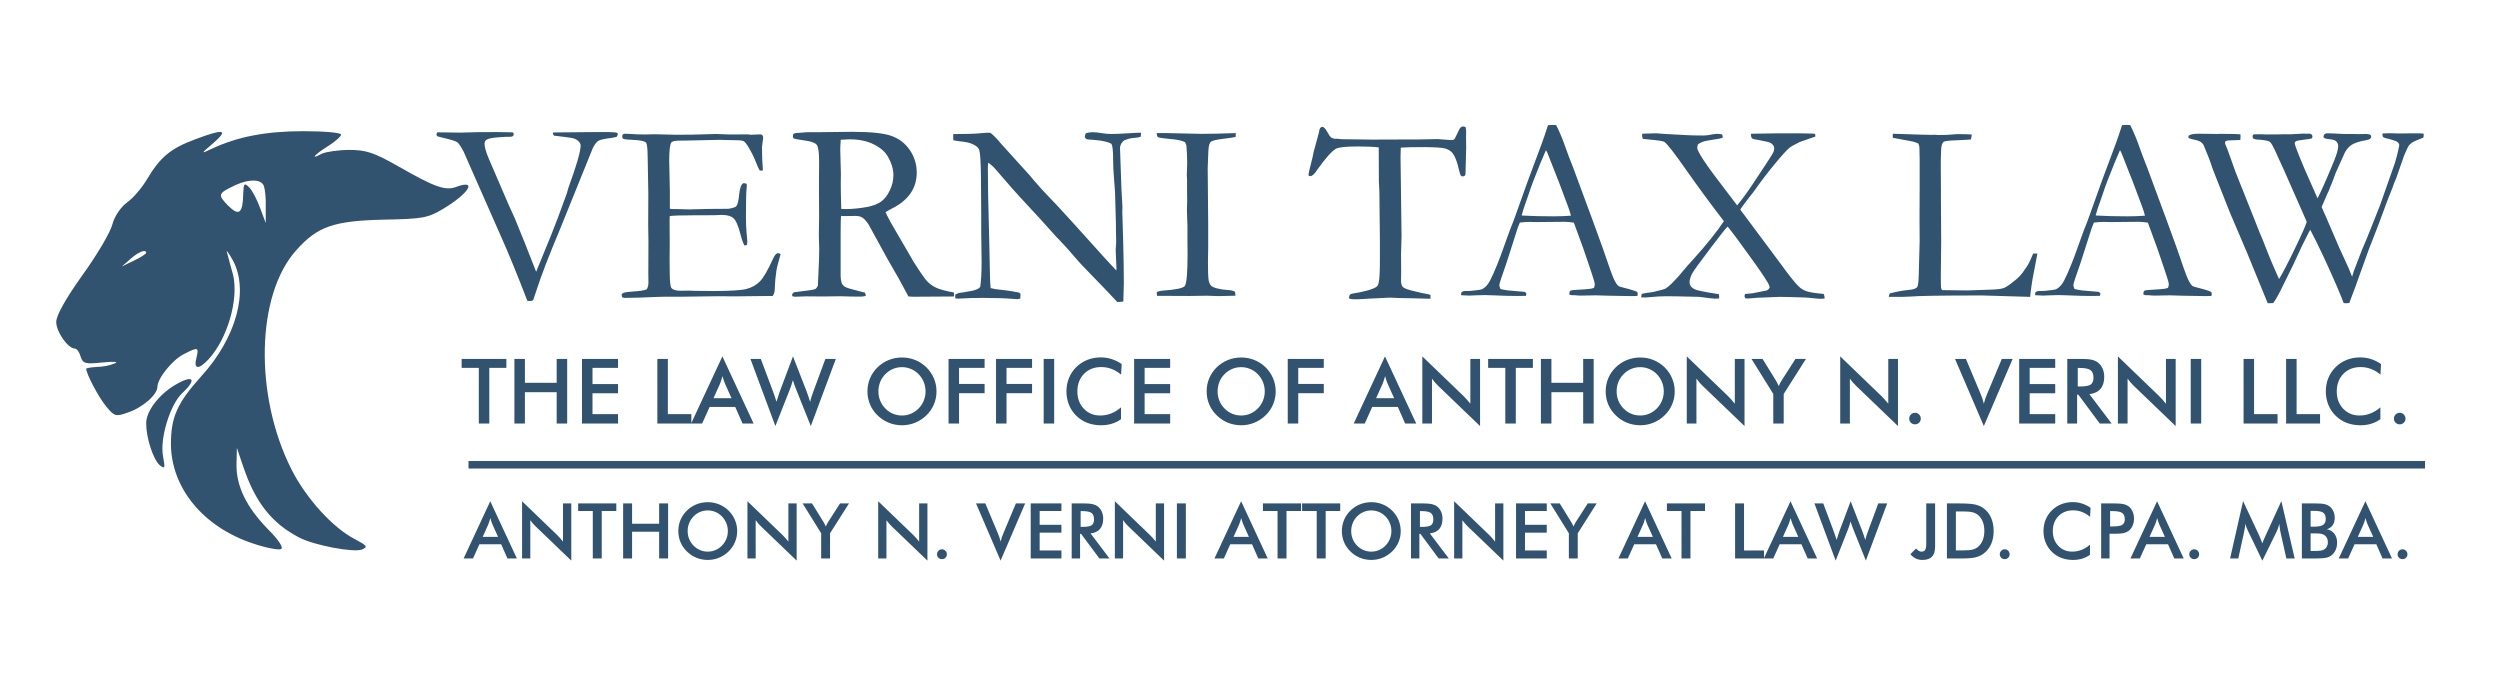
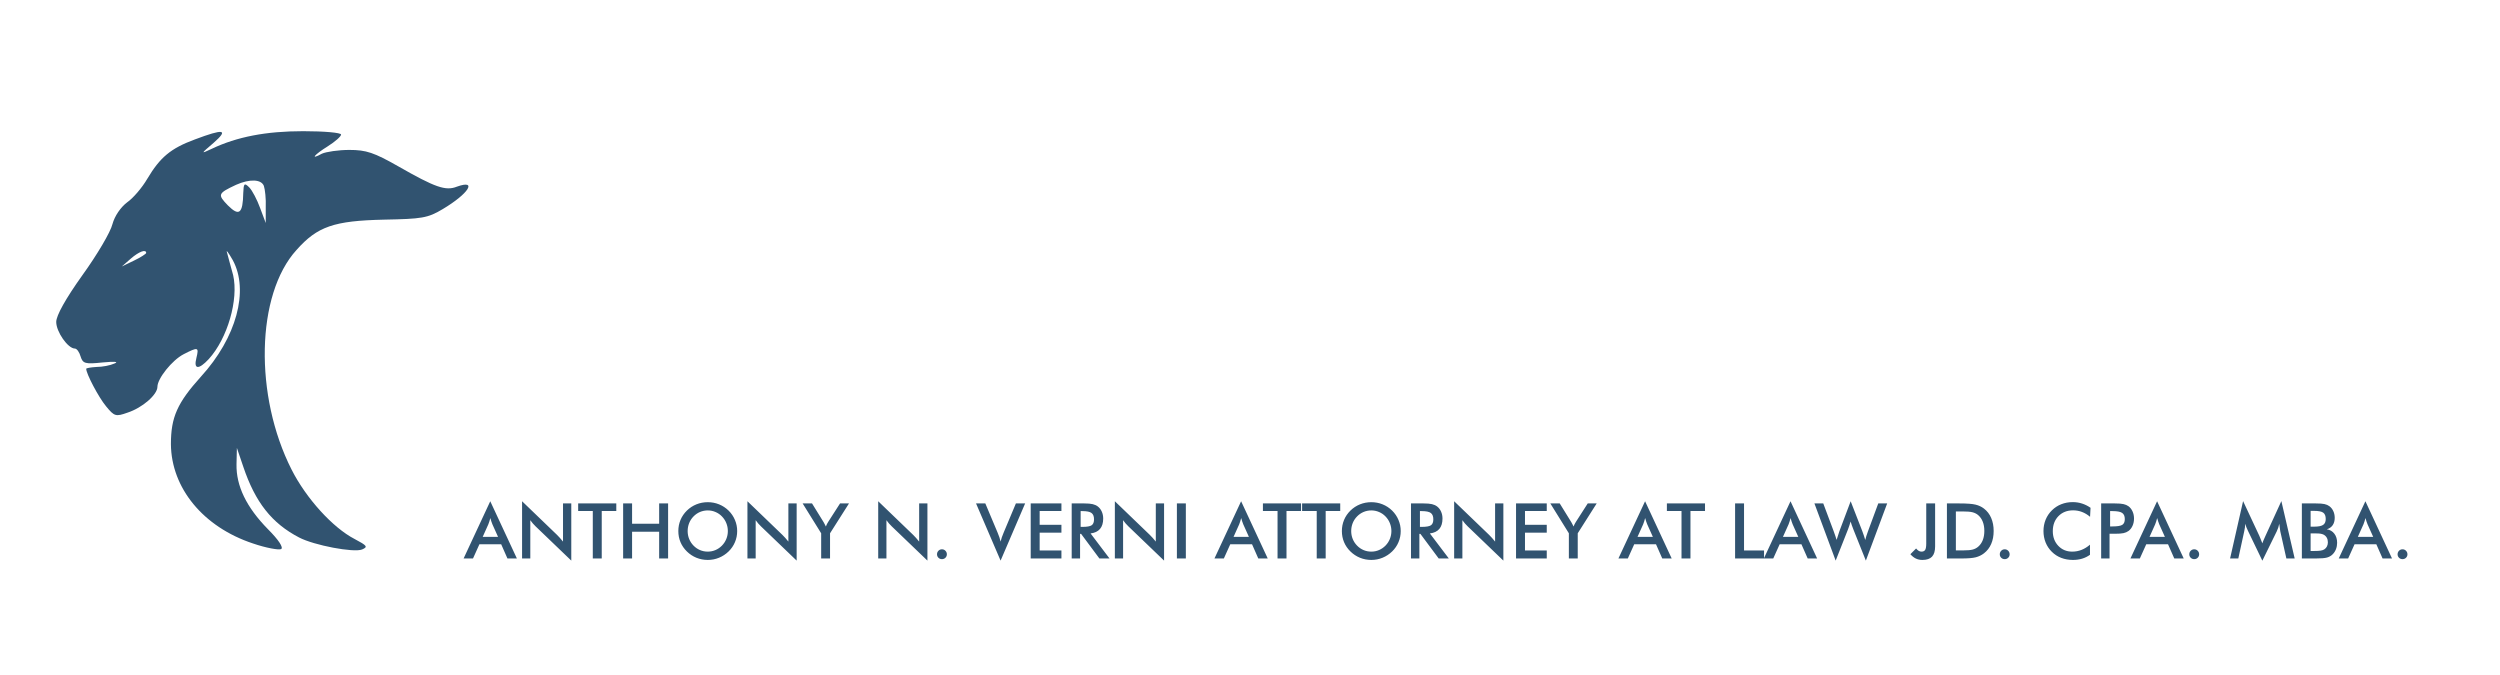
<svg xmlns="http://www.w3.org/2000/svg" width="667" height="180" viewBox="0 0 667 180" fill="none">
  <rect width="667" height="180" fill="white" />
  <rect width="667" height="180" fill="white" />
  <path d="M52 37.2C45.5 39.6 42.7 42 39.3 47.7C37.9 50.1 35.5 52.9 33.9 54C32.2 55.3 30.6 57.6 30 59.8C29.5 61.9 25.9 68 22 73.4C17.5 79.7 15 84.2 15 85.9C15 88.5 18.1 93 20 93C20.5 93 21.2 94 21.5 95.1C22.1 97 22.7 97.2 27.4 96.7C30.6 96.4 31.8 96.5 30.5 97C29.4 97.5 27.3 97.9 25.8 97.9C24.2 98 23 98.2 23 98.4C23 99.7 26.3 106 28.3 108.4C30.5 111.1 30.9 111.2 34 110.1C38 108.8 42 105.3 42 103.2C42 101 45.9 96.1 49 94.5C52.9 92.5 53.1 92.6 52.4 95.5C51.6 98.6 53 98.7 55.7 95.8C60.7 90.3 63.7 79.9 62.2 73.4C61.6 71.3 60.9 68.6 60.6 67.5C60.2 66.4 60.9 67.3 62.1 69.4C66.5 77.5 63.1 90.1 53.6 100.5C47.3 107.5 45.6 111.3 45.6 118.5C45.7 130.2 54.2 140.6 67.5 145C71 146.2 74.4 146.8 75 146.5C75.7 146.1 74.3 144 71.5 141.2C65.7 135.3 63 129.6 63.1 123.9L63.2 119.5L64.9 124.5C68.1 134 72.5 139.6 79.8 143.4C83.8 145.5 94.4 147.5 96.6 146.6C98.2 145.9 98 145.6 94.6 143.8C88.8 140.8 81.7 133 77.8 125.3C67.8 105.6 68.3 78.6 79.1 66.7C84.7 60.4 89.1 58.9 102.5 58.6C112.5 58.4 114.1 58.2 118.1 55.8C125 51.7 127.5 47.8 121.9 49.8C118.9 51 116.1 50 106.3 44.4C99.8 40.7 97.7 40 93.2 40C90.3 40 87 40.5 85.9 41C82.6 42.8 83.8 41.3 87.5 39C89.4 37.8 91 36.4 91 35.9C91 35.4 86.5 35 80.9 35C71 35 63.2 36.5 56.5 39.7C53.5 41.1 53.5 41.1 57 38.1C61.1 34.5 59.7 34.3 52 37.2ZM70.4 49.6C70.7 50.5 71 53 70.9 55.3V59.5L69.4 55.5C68.6 53.3 67.3 50.8 66.5 50C65.2 48.7 65 48.9 64.9 51.5C64.8 57 63.8 57.8 60.8 54.8C58 51.9 58.1 51.6 63 49.3C66.6 47.7 69.7 47.8 70.4 49.6ZM39 67.5C39 67.7 37.5 68.7 35.8 69.5L32.5 71.1L34.9 69C37.1 67.1 39 66.4 39 67.5Z" fill="#315370" />
-   <path d="M46.4 102.9C42.2 105.5 39 109.8 39 112.9C39 116.9 40.9 122.6 42.6 124.1C44 125.2 44.1 125 43.5 121.7C42.6 117 45.4 107.9 48.6 104.9C52.8 101 51.5 99.8 46.4 102.9Z" fill="#315370" />
-   <path d="M116.422 35.883L116.66 35.305C118.496 35.305 120.332 35.328 122.169 35.373H123.291C123.631 35.373 124.005 35.361 124.413 35.339C125.886 35.271 128.55 35.237 132.404 35.237C133.175 35.237 133.923 35.248 134.648 35.271C135.374 35.271 136.076 35.282 136.756 35.305C136.892 35.373 136.994 35.475 137.062 35.611L136.994 36.155C136.858 36.382 136.518 36.495 135.974 36.495H135.702C135.067 36.472 134.025 36.529 132.574 36.665C131.123 36.778 130.171 37.005 129.718 37.345C129.423 37.594 129.275 37.923 129.275 38.331C129.275 39.215 129.65 40.541 130.398 42.31L135.566 54.313L137.368 58.291C139.114 62.508 140.837 66.815 142.537 71.213C142.718 71.689 142.888 72.12 143.047 72.505L145.325 66.929C146.504 64.118 147.694 61.125 148.896 57.952L151.242 51.559C151.287 51.423 151.412 50.969 151.616 50.199C153.815 44.191 154.914 40.394 154.914 38.807C154.914 38.467 154.756 38.127 154.438 37.787C154.144 37.424 153.656 37.13 152.976 36.903C152.704 36.812 151.82 36.676 150.324 36.495L147.808 36.189C147.604 35.962 147.502 35.77 147.502 35.611L147.604 35.339L158.621 35.237H162.259C163.484 35.237 164.322 35.316 164.776 35.475L164.81 35.747C164.81 35.928 164.742 36.166 164.606 36.461C164.062 36.642 163.563 36.756 163.109 36.801C161.205 37.028 160.026 37.3 159.573 37.617C159.12 37.912 158.644 38.558 158.145 39.555L149.202 61.658C146.413 68.3 144.43 73.446 143.251 77.096L142.265 80.054C141.97 80.236 141.721 80.326 141.517 80.326C141.268 80.326 140.996 80.303 140.701 80.258C138.003 73.276 135.804 67.881 134.104 64.072L123.699 40.473C122.951 39.068 122.384 38.229 121.999 37.957C121.636 37.662 120.332 37.254 118.088 36.733C117.295 36.552 116.853 36.438 116.762 36.393C116.603 36.28 116.49 36.11 116.422 35.883ZM165.898 78.456C166.124 78.252 166.317 78.127 166.476 78.082C166.861 77.969 167.519 77.878 168.448 77.81C170.647 77.674 172.007 77.47 172.529 77.198C172.846 76.744 173.005 76.11 173.005 75.294L172.971 72.913L173.005 64.276L172.937 60.196L172.971 51.661L172.801 41.97C172.778 39.657 172.631 38.354 172.359 38.059C171.951 37.628 170.738 37.379 168.72 37.311C167.859 37.288 167.099 37.22 166.442 37.107C166.147 36.948 166 36.744 166 36.495C166 36.314 166.056 36.098 166.17 35.849C166.374 35.736 166.555 35.679 166.714 35.679C167.031 35.679 167.417 35.69 167.87 35.713C169.208 35.826 170.59 35.883 172.019 35.883L174.535 35.815L180.52 35.951C183.512 35.951 185.847 35.917 187.524 35.849C189.202 35.781 190.335 35.747 190.925 35.747C191.446 35.747 192.738 35.792 194.801 35.883L199.63 35.849L200.208 35.951L203.03 35.849L203.37 36.019C203.484 36.2 203.563 36.393 203.608 36.597C203.608 36.914 203.552 37.402 203.438 38.059C203.348 38.717 203.302 39.125 203.302 39.283C203.302 41.641 203.382 43.636 203.54 45.268C203.518 45.404 203.45 45.495 203.336 45.54C203.087 45.54 202.86 45.506 202.656 45.438C202.407 45.007 202.067 44.248 201.636 43.16C201.228 42.072 200.605 40.813 199.766 39.385C199.199 38.433 198.757 37.867 198.44 37.685C198.122 37.504 197.465 37.413 196.467 37.413C196.263 37.413 195.232 37.39 193.373 37.345C192.874 37.322 192.387 37.311 191.911 37.311L182.22 37.515H181.37C180.123 37.515 179.375 37.674 179.125 37.991C178.74 38.535 178.547 40.133 178.547 42.786C178.547 43.058 178.604 45.778 178.717 50.947V55.673C178.967 55.741 179.239 55.775 179.533 55.775H180.111C180.497 55.775 181.064 55.787 181.812 55.809C182.99 55.855 183.784 55.877 184.192 55.877C184.464 55.877 184.702 55.866 184.906 55.843C187.354 55.753 190.505 55.707 194.359 55.707C195.561 55.503 196.263 55.265 196.467 54.993C196.807 54.585 197.057 53.52 197.216 51.797C197.397 50.074 197.782 49.099 198.372 48.872C198.666 48.872 198.938 48.929 199.188 49.042C199.233 49.224 199.256 49.394 199.256 49.553C199.256 49.711 199.233 49.972 199.188 50.335C199.074 51.173 199.018 53.803 199.018 58.224C199.018 59.402 199.074 60.717 199.188 62.168C199.324 63.619 199.392 64.401 199.392 64.514C199.392 64.718 199.358 64.99 199.29 65.33C199.108 65.421 198.961 65.466 198.848 65.466H198.61C198.247 64.832 197.896 63.846 197.556 62.508C196.966 60.218 196.343 58.79 195.685 58.224C195.051 57.634 194.008 57.339 192.557 57.339C192.24 57.339 191.662 57.362 190.823 57.407C189.984 57.43 188.737 57.441 187.082 57.441H184.872C181.721 57.441 179.658 57.51 178.683 57.645L178.649 58.768L178.683 65.024L178.649 68.969L178.683 72.811C178.706 75.124 178.853 76.461 179.125 76.824C179.511 77.323 180.35 77.572 181.642 77.572L183.716 77.538C183.897 77.538 184.6 77.561 185.824 77.606C187.071 77.629 188.601 77.64 190.415 77.64C194.79 77.64 197.703 77.459 199.154 77.096C200.605 76.71 201.795 76.042 202.724 75.09C203.676 74.137 204.866 72.086 206.295 68.935C206.725 68.005 207.156 67.541 207.587 67.541C207.791 67.541 208.017 67.631 208.267 67.813C207.609 70.057 207.235 71.53 207.145 72.233C206.895 73.82 206.748 75.441 206.703 77.096C206.703 77.844 206.521 78.467 206.159 78.966H205.41L195.855 79.068L191.571 79.034L181.37 79.17H177.221C176.7 79.17 176.212 79.181 175.759 79.204C171.678 79.385 168.675 79.476 166.748 79.476C166.408 79.476 166.17 79.419 166.034 79.306C165.92 79.193 165.864 79.023 165.864 78.796L165.898 78.456ZM211.803 77.98C215.113 77.594 216.983 77.323 217.414 77.164C217.709 77.05 217.981 76.71 218.23 76.144V75.77C218.23 75.203 218.321 73.151 218.502 69.615C218.547 68.617 218.57 67.643 218.57 66.691L218.468 62.644L218.536 58.053L218.502 49.519L218.536 43.398C218.559 40.813 218.355 39.238 217.924 38.671C217.516 38.105 216.439 37.708 214.694 37.481C212.948 37.232 211.985 37.05 211.803 36.937C211.622 36.824 211.531 36.642 211.531 36.393C211.531 36.234 211.565 36.03 211.633 35.781C211.86 35.577 212.381 35.464 213.197 35.441C213.311 35.441 213.617 35.418 214.116 35.373C214.637 35.305 215.124 35.271 215.578 35.271H218.366L227.309 35.169C232.364 35.169 235.901 35.543 237.918 36.291C239.959 37.039 241.579 38.309 242.781 40.099C243.982 41.868 244.583 43.851 244.583 46.05C244.583 50.221 242.396 53.406 238.02 55.605C237.272 55.991 236.683 56.331 236.252 56.625C237.023 58.258 238.1 60.218 239.483 62.508L243.801 69.921C245.524 72.641 246.714 74.353 247.371 75.055C248.029 75.736 248.822 76.302 249.752 76.756C250.704 77.209 252.291 77.64 254.512 78.048C254.535 78.275 254.546 78.456 254.546 78.592C254.546 78.728 254.535 78.898 254.512 79.102C251.407 79.147 247.768 79.17 243.597 79.17C243.302 79.17 242.894 79.147 242.373 79.102C240.763 76.019 238.87 72.63 236.694 68.935L231.662 59.754C230.982 58.802 230.415 58.212 229.961 57.986C229.531 57.736 228.953 57.611 228.227 57.611L225.337 57.645L224.385 57.611C224.317 58.337 224.283 59.822 224.283 62.066V73.695C224.26 74.126 224.351 74.727 224.555 75.498C224.736 75.928 225.042 76.28 225.473 76.552C225.926 76.801 227.207 77.186 229.315 77.708L230.709 78.048C230.891 78.275 230.982 78.581 230.982 78.966C230.369 79.079 229.939 79.136 229.689 79.136C227.649 79.136 226.21 79.113 225.371 79.068C224.94 79.045 224.589 79.034 224.317 79.034L219.692 79.102L215.17 79.068C214.966 79.068 213.934 79.102 212.075 79.17L211.395 79.034L211.327 78.694C211.327 78.49 211.486 78.252 211.803 77.98ZM224.453 55.741C225.065 55.764 225.518 55.775 225.813 55.775C227.445 55.775 229.327 55.583 231.458 55.197C232.954 54.903 234.167 54.426 235.096 53.769C236.025 53.089 236.796 52.092 237.408 50.777C238.043 49.462 238.36 48.102 238.36 46.696C238.36 45.155 237.873 43.523 236.898 41.8C236.15 40.485 234.881 39.385 233.09 38.501C231.322 37.617 229.191 37.175 226.697 37.175C226.085 37.175 225.292 37.209 224.317 37.277C224.226 38.456 224.181 39.363 224.181 39.997L224.351 46.356L224.317 48.974C224.317 50.743 224.362 52.998 224.453 55.741ZM254.342 37.413L254.308 35.781C257.822 35.781 260.395 35.69 262.027 35.509C262.662 35.441 263.104 35.407 263.353 35.407C263.557 35.407 263.863 35.418 264.271 35.441C265.224 36.234 266.108 37.141 266.924 38.161C267.105 38.365 267.309 38.592 267.536 38.841L274.711 46.764L275.731 47.988C277.182 49.688 278.496 51.139 279.675 52.341C280.877 53.542 283.2 56.047 286.646 59.856L294.773 68.867C295.567 69.751 296.587 70.85 297.833 72.165L297.867 71.621C297.731 68.47 297.663 66.804 297.663 66.623L297.799 64.582L297.731 61.386V59.924C297.731 58.994 297.652 56.127 297.493 51.321C297.471 50.663 297.38 49.428 297.221 47.614C297.063 45.778 296.983 44.169 296.983 42.786C296.983 40.292 296.836 38.841 296.541 38.433C296.337 38.139 295.374 37.833 293.651 37.515C293.243 37.492 292.608 37.424 291.747 37.311C290.727 37.266 290.126 37.209 289.945 37.141C289.763 37.073 289.582 36.88 289.4 36.563C289.446 36.2 289.548 35.86 289.706 35.543C290.319 35.361 290.919 35.271 291.509 35.271C292.143 35.271 292.926 35.35 293.855 35.509C294.807 35.667 295.657 35.747 296.405 35.747C297.448 35.747 299.069 35.679 301.268 35.543C302.515 35.452 303.376 35.407 303.852 35.407H304.43L304.362 36.461C304 36.62 303.501 36.722 302.866 36.767C302.231 36.79 301.642 36.88 301.098 37.039C300.282 37.288 299.794 37.504 299.636 37.685C299.092 38.275 298.82 38.875 298.82 39.487L299.194 50.233L299.466 55.163L299.432 56.591L299.636 63.426C299.772 68.096 299.84 72.154 299.84 75.6C299.84 76.348 299.794 77.969 299.704 80.462L298.105 80.598C297.312 79.691 294.58 76.835 289.911 72.029C288.822 70.918 288.086 70.136 287.7 69.683L284.776 66.317C283.642 65.07 282.906 64.276 282.566 63.936C282.226 63.596 281.976 63.347 281.818 63.188C279.347 60.377 276.139 56.863 272.194 52.647C271.129 51.513 269.565 49.745 267.502 47.342C266.21 45.823 265.394 44.894 265.054 44.554C264.714 44.214 264.249 43.828 263.659 43.398L263.557 44.554C263.557 48.974 263.671 55.072 263.897 62.848L264.135 74.103C264.158 75.055 264.215 75.974 264.305 76.858L265.496 77.13C267.649 77.334 269.769 77.64 271.854 78.048C272.013 78.184 272.149 78.286 272.262 78.354L272.228 79.646C271.866 79.759 271.571 79.816 271.344 79.816C271.095 79.816 270.789 79.793 270.426 79.748C268.182 79.567 265.45 79.476 262.231 79.476C259.964 79.476 257.969 79.533 256.247 79.646L255.77 79.68C255.566 79.68 255.272 79.657 254.886 79.612L254.852 78.592L255.736 78.184L257.335 77.946C258.763 77.742 259.806 77.515 260.463 77.266C260.894 77.107 261.245 76.869 261.517 76.552C261.767 74.987 261.891 72.698 261.891 69.683C261.891 68.277 261.857 65.704 261.789 61.964V57.339L261.721 47.682C261.676 43.375 261.528 40.836 261.279 40.065C261.143 39.657 260.86 39.295 260.429 38.977C259.568 38.365 258.434 37.98 257.029 37.821C255.646 37.662 254.75 37.526 254.342 37.413ZM308.613 77.912C309.111 77.708 309.622 77.583 310.143 77.538C313.611 77.311 315.595 76.903 316.094 76.314C316.592 75.702 316.842 72.789 316.842 67.575L316.808 64.004V60.264L316.672 56.149L316.74 53.735L316.706 51.083V47.954L316.638 46.56L316.706 44.792C316.728 44.384 316.74 43.908 316.74 43.364C316.74 41.936 316.672 40.428 316.536 38.841C316.445 38.524 316.32 38.218 316.162 37.923C315.323 37.492 313.963 37.209 312.081 37.073C310.222 36.914 309.168 36.744 308.919 36.563C308.737 36.427 308.635 36.076 308.613 35.509H311.469L320.48 35.713C322.792 35.713 325.875 35.645 329.729 35.509C329.729 35.872 329.707 36.212 329.661 36.529C329.208 36.642 328.448 36.767 327.383 36.903C325.229 37.152 323.915 37.39 323.438 37.617C323.144 37.73 322.928 37.923 322.792 38.195C322.566 38.603 322.43 39.363 322.384 40.473L322.214 44.86L322.35 59.992V65.977C322.305 67.858 322.282 69.139 322.282 69.819C322.282 72.358 322.339 73.979 322.452 74.681C322.588 75.384 322.804 75.894 323.098 76.212C323.416 76.506 323.926 76.744 324.629 76.926C325.671 77.175 326.488 77.311 327.077 77.334C328.346 77.379 329.151 77.561 329.491 77.878C329.559 78.173 329.593 78.422 329.593 78.626V78.898C327.53 78.966 326.011 79 325.037 79C324.47 79 323.461 78.966 322.01 78.898L317.318 78.966L309.327 78.932H308.681L308.613 77.912ZM350.472 40.575L351.866 35.441C351.957 34.761 352.081 34.33 352.24 34.149C352.399 33.945 352.58 33.843 352.784 33.843C353.192 33.843 353.657 34.33 354.178 35.305C354.564 36.008 354.881 36.461 355.13 36.665C355.38 36.846 355.742 36.971 356.218 37.039L356.558 37.005L358.021 37.141L366.046 37.243L375.533 37.209H378.321L383.592 37.107C383.818 37.107 384.102 37.13 384.442 37.175C385.983 37.311 386.935 37.379 387.298 37.379C387.638 37.379 387.91 37.266 388.114 37.039C388.182 36.948 388.556 36.178 389.236 34.727C389.531 34.069 389.894 33.741 390.324 33.741C390.506 33.741 390.732 33.786 391.004 33.877C391.118 34.33 391.175 34.738 391.175 35.101L391.141 36.461L391.175 39.351C391.175 40.054 391.118 42.321 391.004 46.152C391.004 46.401 390.959 46.628 390.868 46.832C390.619 46.991 390.404 47.07 390.222 47.07C390.041 47.07 389.882 46.991 389.746 46.832C389.61 46.651 389.44 46.118 389.236 45.234C388.783 43.194 388.216 41.732 387.536 40.847C387.083 40.281 386.425 39.873 385.564 39.623C384.725 39.374 382.696 39.249 379.477 39.249C376.893 39.249 374.977 39.295 373.73 39.385C373.685 40.292 373.662 41.12 373.662 41.868L373.934 62.984C373.934 63.823 373.889 65.41 373.798 67.745L373.832 72.267L373.798 74.784C373.798 75.577 373.934 76.144 374.207 76.484C374.479 76.824 375.215 77.152 376.417 77.47C378.502 77.991 379.897 78.309 380.599 78.422C381.03 78.467 381.381 78.558 381.653 78.694V79.714L376.825 79.578C374.172 79.555 372.178 79.499 370.84 79.408L365.876 79.646L362.237 79.85C361.217 79.85 360.594 79.827 360.367 79.782L359.891 79.578C359.936 79.057 360.038 78.728 360.197 78.592C360.356 78.433 360.775 78.309 361.455 78.218C362.407 78.082 363.529 77.844 364.821 77.504C366.114 77.141 366.964 76.778 367.372 76.416C367.598 76.212 367.757 75.872 367.848 75.396C368.052 74.398 368.154 72.437 368.154 69.513V63.732L368.018 51.117L367.882 48.396L367.848 39.317C366.42 39.159 364.595 39.079 362.373 39.079C359.109 39.079 357.125 39.283 356.422 39.691C355.312 40.326 353.657 42.185 351.458 45.268C350.732 46.424 350.098 47.002 349.554 47.002L349.248 46.934C349.157 46.798 349.112 46.673 349.112 46.56C349.112 46.288 349.293 45.472 349.656 44.112C350.109 42.366 350.381 41.188 350.472 40.575ZM389.95 77.912C390.268 77.731 390.551 77.64 390.8 77.64H391.583C391.741 77.64 392.013 77.629 392.399 77.606C394.144 77.447 395.176 77.288 395.493 77.13C396.286 76.699 396.967 75.951 397.533 74.885C398.712 72.573 400.038 69.297 401.512 65.058C402.214 63.041 402.657 61.817 402.838 61.386C403.405 60.026 403.949 58.598 404.47 57.101L407.666 48.158C408.165 46.753 409.367 43.534 411.271 38.501C411.747 37.232 412.325 35.532 413.005 33.401L413.991 33.333L415.181 33.367C416.156 35.294 417.018 37.368 417.766 39.589C418.174 40.768 418.842 42.525 419.772 44.86L424.941 58.836L427.695 66.418C429.146 70.726 430.098 73.378 430.551 74.376C431.005 75.35 431.424 75.996 431.809 76.314C431.923 76.404 432.342 76.54 433.067 76.722C433.816 76.903 434.337 77.039 434.632 77.13C435.674 77.424 436.4 77.674 436.808 77.878C436.899 78.127 436.944 78.32 436.944 78.456C436.944 78.569 436.91 78.739 436.842 78.966C436.116 78.989 435.606 79 435.312 79C434.156 79 432.115 78.966 429.191 78.898L425.791 78.796L421.676 78.864C421.404 78.864 421.121 78.853 420.826 78.83C420.554 78.785 420.316 78.762 420.112 78.762H419.364C419.114 78.739 418.888 78.671 418.684 78.558C418.684 78.241 418.74 77.934 418.854 77.64C419.126 77.504 419.375 77.424 419.602 77.402L423.172 77.164C424.102 77.118 424.804 76.994 425.281 76.79C425.417 76.382 425.485 76.076 425.485 75.872C425.485 75.464 425.19 74.409 424.6 72.709C424.192 71.576 423.83 70.499 423.512 69.479C423.218 68.459 422.016 65.104 419.908 59.414C418.978 59.255 418.162 59.176 417.46 59.176L410.183 59.244L408.041 59.21C407.27 59.21 406.42 59.266 405.49 59.38C405.195 60.06 405.003 60.547 404.912 60.842L401.92 70.193C400.65 73.752 400.016 75.713 400.016 76.076C400.016 76.28 400.118 76.62 400.322 77.096C400.798 77.232 401.432 77.356 402.226 77.47L406.85 77.878C407.1 78.082 407.224 78.263 407.224 78.422C407.224 78.535 407.19 78.705 407.122 78.932C406.102 78.955 405.32 78.966 404.776 78.966C402.963 78.966 400.854 78.909 398.451 78.796C397.341 78.751 396.547 78.728 396.071 78.728C395.595 78.728 394.768 78.751 393.589 78.796C392.818 78.841 392.263 78.864 391.923 78.864C391.379 78.864 390.676 78.83 389.814 78.762V78.558C389.814 78.399 389.86 78.184 389.95 77.912ZM406.17 57.51C408.596 57.645 411.362 57.714 414.467 57.714C416.235 57.714 417.788 57.657 419.126 57.544C418.899 56.659 418.638 55.832 418.344 55.061C416.87 51.117 416.054 48.94 415.895 48.532L412.801 40.678L412.461 40.065C412.325 40.337 411.826 41.505 410.965 43.568C409.514 47.104 408.471 49.858 407.836 51.831C407.542 52.715 407.236 53.599 406.918 54.483C406.601 55.344 406.397 55.957 406.306 56.319C406.238 56.659 406.125 57.011 405.966 57.373L406.17 57.51ZM437.862 79.34L437.998 78.422C438.474 78.263 439.483 78.093 441.024 77.912C442.974 77.459 444.085 77.152 444.357 76.994C444.765 76.767 445.32 76.314 446.023 75.634C447.383 74.251 448.449 73.061 449.219 72.063C449.559 71.632 450.444 70.635 451.872 69.071C455.453 65.081 458.14 61.726 459.931 59.006C456.44 54.472 453.119 49.961 449.967 45.472C446.839 40.983 444.867 38.444 444.051 37.855C443.779 37.651 442.487 37.447 440.174 37.243C439.313 37.175 438.689 37.107 438.304 37.039C438.168 36.631 438.1 36.302 438.1 36.053L438.168 35.679C439.778 35.611 440.775 35.577 441.16 35.577H442.079L444.357 35.747L450.069 36.053C451.158 36.121 452.665 36.155 454.592 36.155C455.159 36.155 455.918 36.053 456.87 35.849C457.414 35.758 457.845 35.713 458.162 35.713C458.434 35.713 458.865 35.758 459.455 35.849C459.568 36.144 459.625 36.37 459.625 36.529L459.591 36.767C459.183 36.926 458.31 37.096 456.972 37.277C455.657 37.458 454.717 37.662 454.15 37.889C453.606 38.093 453.221 38.32 452.994 38.569C452.88 38.932 452.824 39.215 452.824 39.419C452.824 39.623 452.88 39.85 452.994 40.099C453.629 41.505 455.159 43.817 457.584 47.036L463.467 54.789C464.805 53.18 466.233 51.23 467.752 48.94C471.129 43.862 472.909 41.12 473.09 40.712C473.272 40.303 473.362 39.941 473.362 39.623C473.362 39.193 473.204 38.819 472.886 38.501C472.569 38.161 471.991 37.912 471.152 37.753C469.338 37.368 468.273 37.164 467.956 37.141C467.752 37.073 467.57 36.994 467.412 36.903C467.23 36.54 467.14 36.257 467.14 36.053L467.208 35.679L473.872 35.577H480.299L483.767 35.645L484.278 35.747L484.346 36.427L480.163 37.889C478.712 38.614 477.805 39.125 477.443 39.419C476.717 40.009 475.402 41.459 473.498 43.772C471.594 46.061 469.769 48.453 468.024 50.947C467.684 51.423 467.015 52.284 466.017 53.531C465.451 54.256 464.884 55.038 464.317 55.877C464.385 56.059 464.499 56.24 464.657 56.421L465.133 57.033L475.266 70.635C477.42 73.605 478.973 75.543 479.925 76.45C480.514 77.016 481.206 77.436 481.999 77.708C482.793 77.98 484.312 78.218 486.556 78.422C486.715 78.807 486.794 79.113 486.794 79.34L486.76 79.68L485.604 79.714C485.264 79.714 484.708 79.669 483.938 79.578C482.487 79.397 480.582 79.295 478.225 79.272L474.824 79.204L468.806 79.442C467.4 79.578 466.607 79.646 466.425 79.646C466.199 79.646 465.927 79.623 465.609 79.578C465.496 79.306 465.439 79.102 465.439 78.966C465.439 78.853 465.496 78.671 465.609 78.422L467.548 78.252L471.322 77.504C471.707 77.368 471.991 77.073 472.172 76.62C472.036 76.166 471.877 75.792 471.696 75.498C470.835 74.001 469.089 71.451 466.459 67.847C463.852 64.22 462.016 61.749 460.951 60.434C460.633 60.66 459.239 62.406 456.768 65.67C453.549 69.91 451.781 72.347 451.464 72.981C451.01 73.843 450.784 74.602 450.784 75.26C450.784 76.098 451.226 76.733 452.11 77.164C452.722 77.481 454.887 77.923 458.605 78.49C458.65 78.785 458.673 79.011 458.673 79.17C458.673 79.283 458.661 79.442 458.639 79.646L457.584 79.68C457.108 79.68 455.703 79.521 453.368 79.204C449.197 79.091 446.284 79.034 444.629 79.034C443.246 79.034 441.818 79.113 440.344 79.272C439.574 79.34 439.109 79.374 438.95 79.374C438.633 79.374 438.27 79.363 437.862 79.34ZM503.932 79.204C503.955 78.864 504.045 78.558 504.204 78.286C505.972 77.81 507.695 77.493 509.373 77.334C510.483 77.243 511.197 76.994 511.515 76.586C511.741 76.291 511.877 75.203 511.923 73.321L512.161 64.344L512.127 58.258L512.161 50.301V48.192C512.184 43.409 512.161 40.428 512.093 39.249C512.07 39.023 511.979 38.705 511.821 38.297C511.231 38.025 510.733 37.844 510.325 37.753C509.939 37.662 508.171 37.334 505.02 36.767C504.997 36.518 504.986 36.336 504.986 36.223C504.986 36.087 504.997 35.906 505.02 35.679C505.451 35.679 506.153 35.702 507.128 35.747L512.297 35.917L515.289 35.985L516.173 35.951C516.287 35.951 516.615 35.974 517.159 36.019C518.497 36.019 519.268 36.008 519.472 35.985L522.192 35.781C524.028 35.781 525.32 35.815 526.069 35.883C526.046 36.291 525.966 36.733 525.83 37.209C525.581 37.254 524.402 37.322 522.294 37.413C520.186 37.481 518.973 37.606 518.656 37.787C518.134 38.082 517.874 38.989 517.874 40.507C517.874 40.87 517.851 41.607 517.806 42.718V44.758L517.84 51.049V53.191L517.908 64.446L517.806 74.035L517.84 76.144C517.84 76.824 517.953 77.243 518.18 77.402C518.746 77.424 520.412 77.447 523.178 77.47H525.49L531.373 77.266C532.915 77.221 534.014 77.073 534.672 76.824C535.329 76.552 536.428 75.781 537.97 74.511C538.899 73.695 539.625 72.857 540.146 71.995C540.26 71.814 540.452 71.542 540.724 71.179C541.155 70.59 541.733 69.411 542.458 67.643H543.581C543.445 68.459 543.297 69.23 543.139 69.955C542.481 73.151 542.028 75.815 541.778 77.946C541.733 78.399 541.688 78.819 541.642 79.204L528.925 78.83C517.998 78.83 511.515 78.932 509.475 79.136C508.84 79.181 508.171 79.204 507.468 79.204H503.932ZM543.105 77.912C543.422 77.731 543.705 77.64 543.955 77.64H544.737C544.895 77.64 545.167 77.629 545.553 77.606C547.298 77.447 548.33 77.288 548.647 77.13C549.441 76.699 550.121 75.951 550.687 74.885C551.866 72.573 553.192 69.297 554.666 65.058C555.369 63.041 555.811 61.817 555.992 61.386C556.559 60.026 557.103 58.598 557.624 57.101L560.821 48.158C561.319 46.753 562.521 43.534 564.425 38.501C564.901 37.232 565.479 35.532 566.159 33.401L567.145 33.333L568.336 33.367C569.31 35.294 570.172 37.368 570.92 39.589C571.328 40.768 571.997 42.525 572.926 44.86L578.095 58.836L580.849 66.418C582.3 70.726 583.252 73.378 583.705 74.376C584.159 75.35 584.578 75.996 584.963 76.314C585.077 76.404 585.496 76.54 586.222 76.722C586.97 76.903 587.491 77.039 587.786 77.13C588.829 77.424 589.554 77.674 589.962 77.878C590.053 78.127 590.098 78.32 590.098 78.456C590.098 78.569 590.064 78.739 589.996 78.966C589.271 78.989 588.761 79 588.466 79C587.31 79 585.27 78.966 582.345 78.898L578.945 78.796L574.83 78.864C574.558 78.864 574.275 78.853 573.98 78.83C573.708 78.785 573.47 78.762 573.266 78.762H572.518C572.269 78.739 572.042 78.671 571.838 78.558C571.838 78.241 571.895 77.934 572.008 77.64C572.28 77.504 572.529 77.424 572.756 77.402L576.326 77.164C577.256 77.118 577.959 76.994 578.435 76.79C578.571 76.382 578.639 76.076 578.639 75.872C578.639 75.464 578.344 74.409 577.755 72.709C577.347 71.576 576.984 70.499 576.667 69.479C576.372 68.459 575.17 65.104 573.062 59.414C572.133 59.255 571.317 59.176 570.614 59.176L563.337 59.244L561.195 59.21C560.424 59.21 559.574 59.266 558.644 59.38C558.35 60.06 558.157 60.547 558.066 60.842L555.074 70.193C553.804 73.752 553.17 75.713 553.17 76.076C553.17 76.28 553.272 76.62 553.476 77.096C553.952 77.232 554.587 77.356 555.38 77.47L560.005 77.878C560.254 78.082 560.379 78.263 560.379 78.422C560.379 78.535 560.345 78.705 560.277 78.932C559.256 78.955 558.474 78.966 557.93 78.966C556.117 78.966 554.008 78.909 551.606 78.796C550.495 78.751 549.701 78.728 549.225 78.728C548.749 78.728 547.922 78.751 546.743 78.796C545.972 78.841 545.417 78.864 545.077 78.864C544.533 78.864 543.83 78.83 542.969 78.762V78.558C542.969 78.399 543.014 78.184 543.105 77.912ZM559.324 57.51C561.75 57.645 564.516 57.714 567.621 57.714C569.39 57.714 570.943 57.657 572.28 57.544C572.053 56.659 571.793 55.832 571.498 55.061C570.024 51.117 569.208 48.94 569.05 48.532L565.955 40.678L565.615 40.065C565.479 40.337 564.98 41.505 564.119 43.568C562.668 47.104 561.625 49.858 560.991 51.831C560.696 52.715 560.39 53.599 560.073 54.483C559.755 55.344 559.551 55.957 559.46 56.319C559.392 56.659 559.279 57.011 559.12 57.373L559.324 57.51ZM583.909 36.835L583.875 36.291C584.193 35.883 585.088 35.679 586.562 35.679L589.724 35.713L591.56 35.747L592.376 35.713C595.346 35.713 597.137 35.758 597.749 35.849C597.772 36.121 597.783 36.325 597.783 36.461C597.783 36.665 597.76 36.96 597.715 37.345L594.417 37.481C594.258 37.504 594.043 37.56 593.771 37.651C593.68 37.878 593.635 38.048 593.635 38.161C593.635 38.297 593.703 38.513 593.839 38.807C594.02 39.193 594.19 39.601 594.349 40.031L596.491 46.016L601.591 58.802C602.181 60.366 602.578 61.375 602.782 61.828C603.416 63.256 604.221 65.251 605.196 67.813C605.536 68.697 606.352 70.612 607.644 73.559C607.712 73.741 607.848 74.035 608.052 74.444C609.072 72.789 610.569 69.898 612.541 65.772C614.082 62.599 615.046 60.411 615.431 59.21L615.159 58.53L609.31 45.268C608.54 43.613 607.939 42.298 607.508 41.324C606.624 39.283 605.978 38.116 605.57 37.821C605.162 37.526 603.96 37.322 601.966 37.209L601.251 37.039C601.07 36.835 600.979 36.597 600.979 36.325C601.025 36.121 601.127 35.962 601.285 35.849C602.011 35.826 602.521 35.815 602.816 35.815L604.958 35.883L606.046 35.849H607.916L609.582 35.815H611.351L614.547 35.645C614.751 35.645 615.057 35.656 615.465 35.679L616.009 35.645C616.327 35.645 616.565 35.724 616.723 35.883C616.882 36.019 616.961 36.178 616.961 36.359C616.961 36.518 616.916 36.699 616.825 36.903C616.463 37.039 615.816 37.152 614.887 37.243C613.55 37.402 612.767 37.549 612.541 37.685C612.337 37.821 612.235 38.002 612.235 38.229C612.235 38.66 613.108 40.938 614.853 45.064L618.321 52.919C619.387 50.833 620.838 47.546 622.674 43.058C623.445 41.199 623.83 39.827 623.83 38.943C623.83 38.467 623.637 38.036 623.252 37.651C622.957 37.379 622.3 37.198 621.28 37.107L620.566 37.005L619.954 36.733L619.92 36.461C619.92 36.325 619.976 36.132 620.09 35.883C620.316 35.702 620.52 35.599 620.702 35.577C621.042 35.532 622.617 35.588 625.428 35.747H627.741L629.169 35.781L631.549 35.747C631.73 35.77 632.002 35.826 632.365 35.917C632.546 36.098 632.637 36.268 632.637 36.427C632.637 36.676 632.535 36.88 632.331 37.039C632.15 37.198 631.719 37.334 631.039 37.447C629.316 37.742 628.024 38.195 627.163 38.807C626.596 39.238 626.086 39.85 625.632 40.644L623.15 46.152C622.561 47.83 622.073 49.088 621.688 49.927C621.529 50.448 621.234 51.139 620.804 52.001L619.41 55.231C619.659 55.821 620.078 56.773 620.668 58.087L624.17 66.215C624.329 66.577 624.794 67.586 625.564 69.241C626.358 70.896 627.015 72.426 627.537 73.831L628.047 72.199L628.115 72.029L630.189 66.623C630.914 64.968 631.64 63.222 632.365 61.386L634.983 54.789L638.928 43.568C639.336 42.276 639.665 41.029 639.914 39.827L640.016 39.283C640.084 39.034 640.118 38.853 640.118 38.739C640.118 38.422 639.959 38.139 639.642 37.889C639.325 37.617 638.202 37.254 636.276 36.801C636.094 36.733 635.913 36.631 635.732 36.495C635.664 36.223 635.63 36.008 635.63 35.849L635.664 35.611C636.616 35.566 637.216 35.543 637.466 35.543L640.084 35.611L643.042 35.577H645.593L646.613 35.645L646.647 35.985C646.647 36.144 646.624 36.382 646.579 36.699C644.947 37.334 643.926 37.787 643.518 38.059C643.133 38.331 642.827 38.626 642.6 38.943C642.396 39.261 642 40.122 641.41 41.528C641.342 41.664 640.628 43.704 639.268 47.648C638.973 48.238 638.667 49.02 638.35 49.995C638.259 50.267 638.066 50.754 637.772 51.457L637.228 52.817L636.854 53.803C635.357 57.929 633.714 62.247 631.923 66.758L628.251 76.96L626.788 80.836C626.426 80.882 626.154 80.904 625.972 80.904C625.814 80.904 625.587 80.893 625.292 80.87C624.998 80.031 624.352 78.445 623.354 76.11C620.77 70.17 618.446 65.24 616.383 61.318L615.975 61.998C614.819 64.197 613.425 67.11 611.793 70.737L609.14 76.11C608.052 78.399 607.168 79.986 606.488 80.87L605.026 80.904L599.517 67.439L594.961 56.761L590.948 46.628C590.676 45.971 590.438 45.347 590.234 44.758C590.075 44.327 589.928 43.885 589.792 43.432C589.565 42.729 588.931 41.131 587.888 38.637C587.48 37.98 586.822 37.56 585.916 37.379C585.009 37.198 584.34 37.016 583.909 36.835Z" fill="#315370" />
-   <path d="M130.545 98.145V113H127.744V98.145H123.165V95.767H135.101V98.145H130.545ZM137.243 113V95.767H140.045V102.123H148.52V95.767H151.322V113H148.52V104.631H140.045V113H137.243ZM155.277 113V95.767H164.894V98.145H158.079V102.465H164.894V104.925H158.079V110.493H164.894V113H155.277ZM175.382 113V95.767H178.184V110.493H184.446V113H175.382ZM190.367 106.231H195.17L193.404 102.3C193.302 102.049 193.196 101.762 193.086 101.441C192.977 101.111 192.867 100.746 192.757 100.346C192.663 100.723 192.561 101.076 192.451 101.405C192.349 101.727 192.243 102.025 192.133 102.3L190.367 106.231ZM198.113 113L196.159 108.562H189.331L187.33 113H184.387L192.733 95.084L201.067 113H198.113ZM200.22 95.767H202.986L206.247 104.466C206.459 105.039 206.635 105.541 206.776 105.973C206.926 106.404 207.055 106.808 207.165 107.185C207.44 106.275 207.726 105.384 208.024 104.513C208.063 104.403 208.091 104.328 208.107 104.289L211.567 95.084L215.217 104.466C215.389 104.921 215.55 105.376 215.699 105.831C215.856 106.286 216.001 106.746 216.135 107.209C216.213 106.855 216.319 106.467 216.453 106.043C216.586 105.619 216.759 105.117 216.97 104.536L220.208 95.767H222.997L216.323 113.671L212.391 103.842C212.219 103.402 212.062 102.983 211.921 102.582C211.779 102.174 211.654 101.79 211.544 101.429C211.41 101.892 211.277 102.327 211.144 102.735C211.01 103.136 210.873 103.52 210.732 103.889L206.871 113.671L200.22 95.767ZM246.94 104.419C246.94 103.548 246.779 102.72 246.458 101.935C246.144 101.15 245.689 100.452 245.092 99.84C244.511 99.235 243.837 98.772 243.067 98.451C242.306 98.121 241.502 97.956 240.654 97.956C239.807 97.956 238.999 98.117 238.229 98.439C237.468 98.761 236.789 99.228 236.193 99.84C235.597 100.444 235.141 101.138 234.828 101.923C234.514 102.708 234.357 103.54 234.357 104.419C234.357 105.29 234.514 106.114 234.828 106.891C235.141 107.668 235.597 108.362 236.193 108.974C236.789 109.586 237.468 110.053 238.229 110.375C238.991 110.697 239.799 110.858 240.654 110.858C241.494 110.858 242.291 110.697 243.044 110.375C243.805 110.053 244.488 109.586 245.092 108.974C245.689 108.362 246.144 107.668 246.458 106.891C246.779 106.106 246.94 105.282 246.94 104.419ZM249.86 104.419C249.86 105.643 249.628 106.8 249.165 107.891C248.71 108.982 248.043 109.955 247.164 110.811C246.277 111.666 245.277 112.321 244.162 112.776C243.048 113.232 241.879 113.459 240.654 113.459C239.414 113.459 238.229 113.232 237.099 112.776C235.977 112.313 234.984 111.658 234.121 110.811C233.242 109.955 232.575 108.986 232.12 107.903C231.665 106.82 231.437 105.659 231.437 104.419C231.437 103.187 231.665 102.025 232.12 100.934C232.575 99.844 233.242 98.867 234.121 98.003C235 97.148 235.997 96.497 237.111 96.049C238.226 95.602 239.407 95.378 240.654 95.378C241.894 95.378 243.067 95.602 244.174 96.049C245.288 96.497 246.285 97.148 247.164 98.003C248.043 98.874 248.71 99.859 249.165 100.958C249.628 102.049 249.86 103.202 249.86 104.419ZM253.073 113V95.767H262.69V98.145H255.875V102.441H262.69V104.901H255.875V113H253.073ZM265.739 113V95.767H275.356V98.145H268.541V102.441H275.356V104.901H268.541V113H265.739ZM278.452 113V95.767H281.254V113H278.452ZM299.111 99.957C298.318 99.282 297.478 98.776 296.592 98.439C295.713 98.101 294.787 97.933 293.814 97.933C291.93 97.933 290.396 98.537 289.211 99.746C288.034 100.954 287.445 102.52 287.445 104.442C287.445 106.302 288.018 107.836 289.164 109.045C290.318 110.253 291.769 110.858 293.519 110.858C294.54 110.858 295.509 110.677 296.427 110.316C297.353 109.955 298.24 109.41 299.087 108.68V111.846C298.334 112.388 297.514 112.792 296.627 113.059C295.74 113.326 294.779 113.459 293.743 113.459C292.425 113.459 291.204 113.243 290.082 112.812C288.968 112.38 287.987 111.744 287.139 110.905C286.3 110.081 285.652 109.112 285.197 107.997C284.75 106.875 284.526 105.682 284.526 104.419C284.526 103.155 284.75 101.97 285.197 100.864C285.652 99.749 286.307 98.772 287.163 97.933C288.018 97.085 288.999 96.446 290.106 96.014C291.212 95.575 292.409 95.355 293.696 95.355C294.708 95.355 295.673 95.504 296.592 95.802C297.51 96.093 298.401 96.536 299.264 97.132L299.111 99.957ZM302.583 113V95.767H312.2V98.145H305.385V102.465H312.2V104.925H305.385V110.493H312.2V113H302.583ZM337.438 104.419C337.438 103.548 337.277 102.72 336.956 101.935C336.642 101.15 336.186 100.452 335.59 99.84C335.009 99.235 334.334 98.772 333.565 98.451C332.804 98.121 332 97.956 331.152 97.956C330.305 97.956 329.496 98.117 328.727 98.439C327.966 98.761 327.287 99.228 326.691 99.84C326.095 100.444 325.639 101.138 325.325 101.923C325.012 102.708 324.855 103.54 324.855 104.419C324.855 105.29 325.012 106.114 325.325 106.891C325.639 107.668 326.095 108.362 326.691 108.974C327.287 109.586 327.966 110.053 328.727 110.375C329.489 110.697 330.297 110.858 331.152 110.858C331.992 110.858 332.788 110.697 333.542 110.375C334.303 110.053 334.986 109.586 335.59 108.974C336.186 108.362 336.642 107.668 336.956 106.891C337.277 106.106 337.438 105.282 337.438 104.419ZM340.357 104.419C340.357 105.643 340.126 106.8 339.663 107.891C339.208 108.982 338.541 109.955 337.662 110.811C336.775 111.666 335.774 112.321 334.66 112.776C333.546 113.232 332.376 113.459 331.152 113.459C329.912 113.459 328.727 113.232 327.597 112.776C326.475 112.313 325.482 111.658 324.619 110.811C323.74 109.955 323.073 108.986 322.618 107.903C322.163 106.82 321.935 105.659 321.935 104.419C321.935 103.187 322.163 102.025 322.618 100.934C323.073 99.844 323.74 98.867 324.619 98.003C325.498 97.148 326.495 96.497 327.609 96.049C328.723 95.602 329.904 95.378 331.152 95.378C332.392 95.378 333.565 95.602 334.672 96.049C335.786 96.497 336.783 97.148 337.662 98.003C338.541 98.874 339.208 99.859 339.663 100.958C340.126 102.049 340.357 103.202 340.357 104.419ZM343.571 113V95.767H353.188V98.145H346.373V102.441H353.188V104.901H346.373V113H343.571ZM367.149 106.231H371.952L370.186 102.3C370.084 102.049 369.978 101.762 369.868 101.441C369.758 101.111 369.648 100.746 369.539 100.346C369.444 100.723 369.342 101.076 369.232 101.405C369.13 101.727 369.025 102.025 368.915 102.3L367.149 106.231ZM374.894 113L372.94 108.562H366.113L364.112 113H361.169L369.515 95.084L377.849 113H374.894ZM379.474 113V95.084L390.421 105.619C390.719 105.918 391.021 106.235 391.327 106.573C391.633 106.91 391.955 107.291 392.292 107.715V95.767H394.882V113.671L383.711 102.947C383.413 102.657 383.123 102.351 382.84 102.029C382.565 101.707 382.303 101.37 382.051 101.017V113H379.474ZM404.417 98.145V113H401.615V98.145H397.036V95.767H408.972V98.145H404.417ZM411.115 113V95.767H413.916V102.123H422.392V95.767H425.193V113H422.392V104.631H413.916V113H411.115ZM443.898 104.419C443.898 103.548 443.737 102.72 443.415 101.935C443.101 101.15 442.646 100.452 442.05 99.84C441.469 99.235 440.794 98.772 440.025 98.451C439.264 98.121 438.46 97.956 437.612 97.956C436.765 97.956 435.956 98.117 435.187 98.439C434.426 98.761 433.747 99.228 433.151 99.84C432.554 100.444 432.099 101.138 431.785 101.923C431.471 102.708 431.314 103.54 431.314 104.419C431.314 105.29 431.471 106.114 431.785 106.891C432.099 107.668 432.554 108.362 433.151 108.974C433.747 109.586 434.426 110.053 435.187 110.375C435.948 110.697 436.757 110.858 437.612 110.858C438.452 110.858 439.248 110.697 440.002 110.375C440.763 110.053 441.446 109.586 442.05 108.974C442.646 108.362 443.101 107.668 443.415 106.891C443.737 106.106 443.898 105.282 443.898 104.419ZM446.817 104.419C446.817 105.643 446.586 106.8 446.123 107.891C445.668 108.982 445.001 109.955 444.122 110.811C443.235 111.666 442.234 112.321 441.12 112.776C440.006 113.232 438.836 113.459 437.612 113.459C436.372 113.459 435.187 113.232 434.057 112.776C432.935 112.313 431.942 111.658 431.079 110.811C430.2 109.955 429.533 108.986 429.078 107.903C428.623 106.82 428.395 105.659 428.395 104.419C428.395 103.187 428.623 102.025 429.078 100.934C429.533 99.844 430.2 98.867 431.079 98.003C431.958 97.148 432.955 96.497 434.069 96.049C435.183 95.602 436.364 95.378 437.612 95.378C438.852 95.378 440.025 95.602 441.132 96.049C442.246 96.497 443.243 97.148 444.122 98.003C445.001 98.874 445.668 99.859 446.123 100.958C446.586 102.049 446.817 103.202 446.817 104.419ZM450.031 113V95.084L460.978 105.619C461.276 105.918 461.578 106.235 461.885 106.573C462.191 106.91 462.512 107.291 462.85 107.715V95.767H465.439V113.671L454.268 102.947C453.97 102.657 453.68 102.351 453.397 102.029C453.123 101.707 452.86 101.37 452.609 101.017V113H450.031ZM473.114 113V105.113L467.311 95.767H470.254L473.868 101.617C473.954 101.766 474.06 101.962 474.186 102.206C474.319 102.449 474.452 102.712 474.586 102.994C474.696 102.72 474.809 102.461 474.927 102.217C475.053 101.974 475.182 101.751 475.316 101.547L479.024 95.767H481.825L475.892 105.113V113H473.114ZM490.971 113V95.084L501.919 105.619C502.217 105.918 502.519 106.235 502.825 106.573C503.131 106.91 503.453 107.291 503.79 107.715V95.767H506.38V113.671L495.209 102.947C494.911 102.657 494.621 102.351 494.338 102.029C494.063 101.707 493.801 101.37 493.549 101.017V113H490.971ZM509.382 111.693C509.382 111.262 509.531 110.893 509.829 110.587C510.127 110.281 510.492 110.128 510.924 110.128C511.355 110.128 511.72 110.281 512.019 110.587C512.317 110.893 512.466 111.262 512.466 111.693C512.466 112.117 512.317 112.478 512.019 112.776C511.72 113.067 511.355 113.212 510.924 113.212C510.492 113.212 510.127 113.067 509.829 112.776C509.531 112.478 509.382 112.117 509.382 111.693ZM529.287 113.671L521.6 95.767H524.508L528.369 104.948C528.597 105.482 528.785 105.976 528.934 106.432C529.083 106.879 529.201 107.307 529.287 107.715C529.389 107.283 529.519 106.836 529.676 106.373C529.833 105.91 530.017 105.435 530.229 104.948L534.078 95.767H536.974L529.287 113.671ZM538.716 113V95.767H548.333V98.145H541.518V102.465H548.333V104.925H541.518V110.493H548.333V113H538.716ZM554.348 103.112H554.854C556.338 103.112 557.322 102.939 557.809 102.594C558.296 102.249 558.539 101.637 558.539 100.758C558.539 99.808 558.276 99.141 557.75 98.757C557.232 98.364 556.267 98.168 554.854 98.168H554.348V103.112ZM554.172 105.29V113H551.547V95.767H555.455C556.6 95.767 557.487 95.841 558.115 95.99C558.751 96.139 559.292 96.387 559.74 96.732C560.273 97.148 560.685 97.686 560.976 98.345C561.266 99.004 561.411 99.726 561.411 100.511C561.411 101.892 561.078 102.975 560.41 103.76C559.743 104.536 558.759 105.003 557.456 105.16L563.389 113H560.222L554.49 105.29H554.172ZM565.06 113V95.084L576.007 105.619C576.306 105.918 576.608 106.235 576.914 106.573C577.22 106.91 577.542 107.291 577.879 107.715V95.767H580.469V113.671L569.298 102.947C569 102.657 568.709 102.351 568.427 102.029C568.152 101.707 567.889 101.37 567.638 101.017V113H565.06ZM584.483 113V95.767H587.284V113H584.483ZM598.585 113V95.767H601.386V110.493H607.649V113H598.585ZM609.932 113V95.767H612.734V110.493H618.996V113H609.932ZM635.111 99.957C634.319 99.282 633.479 98.776 632.592 98.439C631.713 98.101 630.787 97.933 629.814 97.933C627.931 97.933 626.397 98.537 625.212 99.746C624.034 100.954 623.446 102.52 623.446 104.442C623.446 106.302 624.019 107.836 625.165 109.045C626.318 110.253 627.77 110.858 629.52 110.858C630.54 110.858 631.509 110.677 632.427 110.316C633.353 109.955 634.24 109.41 635.088 108.68V111.846C634.334 112.388 633.514 112.792 632.628 113.059C631.741 113.326 630.779 113.459 629.744 113.459C628.425 113.459 627.205 113.243 626.083 112.812C624.968 112.38 623.987 111.744 623.14 110.905C622.3 110.081 621.653 109.112 621.198 107.997C620.75 106.875 620.527 105.682 620.527 104.419C620.527 103.155 620.75 101.97 621.198 100.864C621.653 99.749 622.308 98.772 623.163 97.933C624.019 97.085 625 96.446 626.106 96.014C627.213 95.575 628.409 95.355 629.696 95.355C630.709 95.355 631.674 95.504 632.592 95.802C633.51 96.093 634.401 96.536 635.264 97.132L635.111 99.957ZM638.702 111.693C638.702 111.262 638.851 110.893 639.149 110.587C639.447 110.281 639.812 110.128 640.244 110.128C640.675 110.128 641.04 110.281 641.338 110.587C641.637 110.893 641.786 111.262 641.786 111.693C641.786 112.117 641.637 112.478 641.338 112.776C641.04 113.067 640.675 113.212 640.244 113.212C639.812 113.212 639.447 113.067 639.149 112.776C638.851 112.478 638.702 112.117 638.702 111.693Z" fill="#315370" />
  <path d="M128.785 143.232H132.878L131.373 139.881C131.286 139.667 131.196 139.423 131.102 139.149C131.009 138.868 130.915 138.557 130.821 138.216C130.741 138.537 130.654 138.838 130.561 139.119C130.474 139.393 130.383 139.647 130.29 139.881L128.785 143.232ZM135.386 149L133.72 145.218H127.902L126.197 149H123.689L130.801 133.732L137.904 149H135.386ZM139.288 149V133.732L148.617 142.71C148.871 142.964 149.129 143.235 149.39 143.523C149.65 143.81 149.925 144.135 150.212 144.496V134.314H152.419V149.572L142.899 140.433C142.645 140.186 142.398 139.925 142.157 139.651C141.923 139.377 141.699 139.089 141.485 138.788V149H139.288ZM160.544 136.34V149H158.157V136.34H154.255V134.314H164.427V136.34H160.544ZM166.252 149V134.314H168.64V139.731H175.862V134.314H178.25V149H175.862V141.868H168.64V149H166.252ZM194.19 141.687C194.19 140.945 194.053 140.239 193.779 139.57C193.511 138.902 193.123 138.306 192.615 137.785C192.12 137.27 191.545 136.875 190.89 136.601C190.241 136.32 189.555 136.18 188.833 136.18C188.111 136.18 187.422 136.317 186.767 136.591C186.118 136.865 185.539 137.263 185.031 137.785C184.523 138.3 184.135 138.892 183.868 139.56C183.6 140.229 183.466 140.938 183.466 141.687C183.466 142.429 183.6 143.132 183.868 143.794C184.135 144.456 184.523 145.048 185.031 145.569C185.539 146.091 186.118 146.489 186.767 146.763C187.415 147.037 188.104 147.174 188.833 147.174C189.549 147.174 190.227 147.037 190.869 146.763C191.518 146.489 192.1 146.091 192.615 145.569C193.123 145.048 193.511 144.456 193.779 143.794C194.053 143.125 194.19 142.423 194.19 141.687ZM196.678 141.687C196.678 142.73 196.48 143.717 196.086 144.646C195.698 145.576 195.13 146.405 194.38 147.134C193.625 147.863 192.772 148.422 191.822 148.809C190.873 149.197 189.876 149.391 188.833 149.391C187.776 149.391 186.767 149.197 185.804 148.809C184.847 148.415 184.001 147.856 183.266 147.134C182.517 146.405 181.948 145.579 181.56 144.656C181.172 143.734 180.979 142.744 180.979 141.687C180.979 140.637 181.172 139.647 181.56 138.718C181.948 137.788 182.517 136.956 183.266 136.22C184.015 135.491 184.864 134.936 185.814 134.555C186.763 134.174 187.77 133.983 188.833 133.983C189.89 133.983 190.89 134.174 191.833 134.555C192.782 134.936 193.631 135.491 194.38 136.22C195.13 136.962 195.698 137.802 196.086 138.738C196.48 139.667 196.678 140.651 196.678 141.687ZM199.416 149V133.732L208.745 142.71C209 142.964 209.257 143.235 209.518 143.523C209.779 143.81 210.053 144.135 210.34 144.496V134.314H212.547V149.572L203.028 140.433C202.773 140.186 202.526 139.925 202.285 139.651C202.051 139.377 201.827 139.089 201.613 138.788V149H199.416ZM219.088 149V142.279L214.142 134.314H216.65L219.73 139.3C219.803 139.427 219.894 139.594 220.001 139.801C220.114 140.008 220.228 140.233 220.342 140.473C220.435 140.239 220.532 140.019 220.633 139.811C220.74 139.604 220.85 139.413 220.964 139.239L224.124 134.314H226.511L221.455 142.279V149H219.088ZM234.306 149V133.732L243.635 142.71C243.889 142.964 244.146 143.235 244.407 143.523C244.668 143.81 244.942 144.135 245.23 144.496V134.314H247.437V149.572L237.917 140.433C237.663 140.186 237.415 139.925 237.175 139.651C236.941 139.377 236.716 139.089 236.502 138.788V149H234.306ZM249.995 147.887C249.995 147.519 250.122 147.204 250.376 146.944C250.63 146.683 250.941 146.552 251.309 146.552C251.677 146.552 251.988 146.683 252.242 146.944C252.496 147.204 252.623 147.519 252.623 147.887C252.623 148.248 252.496 148.555 252.242 148.809C251.988 149.057 251.677 149.181 251.309 149.181C250.941 149.181 250.63 149.057 250.376 148.809C250.122 148.555 249.995 148.248 249.995 147.887ZM266.958 149.572L260.407 134.314H262.885L266.175 142.139C266.369 142.593 266.53 143.015 266.657 143.402C266.784 143.784 266.884 144.148 266.958 144.496C267.045 144.128 267.155 143.747 267.289 143.352C267.423 142.958 267.58 142.553 267.76 142.139L271.041 134.314H273.508L266.958 149.572ZM274.993 149V134.314H283.189V136.34H277.381V140.022H283.189V142.118H277.381V146.863H283.189V149H274.993ZM288.315 140.574H288.746C290.01 140.574 290.849 140.426 291.264 140.132C291.679 139.838 291.886 139.316 291.886 138.567C291.886 137.758 291.662 137.19 291.214 136.862C290.772 136.528 289.95 136.36 288.746 136.36H288.315V140.574ZM288.164 142.429V149H285.927V134.314H289.258C290.234 134.314 290.99 134.378 291.525 134.505C292.067 134.632 292.528 134.842 292.909 135.137C293.364 135.491 293.715 135.949 293.962 136.511C294.21 137.073 294.334 137.688 294.334 138.357C294.334 139.534 294.049 140.457 293.481 141.125C292.913 141.787 292.073 142.185 290.963 142.319L296.019 149H293.32L288.435 142.429H288.164ZM297.443 149V133.732L306.773 142.71C307.027 142.964 307.284 143.235 307.545 143.523C307.806 143.81 308.08 144.135 308.368 144.496V134.314H310.575V149.572L301.055 140.433C300.801 140.186 300.553 139.925 300.312 139.651C300.078 139.377 299.854 139.089 299.64 138.788V149H297.443ZM313.995 149V134.314H316.383V149H313.995ZM329.113 143.232H333.205L331.701 139.881C331.614 139.667 331.523 139.423 331.43 139.149C331.336 138.868 331.243 138.557 331.149 138.216C331.069 138.537 330.982 138.838 330.888 139.119C330.801 139.393 330.711 139.647 330.617 139.881L329.113 143.232ZM335.713 149L334.048 145.218H328.23L326.524 149H324.017L331.129 133.732L338.231 149H335.713ZM343.237 136.34V149H340.849V136.34H336.947V134.314H347.119V136.34H343.237ZM353.69 136.34V149H351.302V136.34H347.4V134.314H357.572V136.34H353.69ZM371.225 141.687C371.225 140.945 371.087 140.239 370.813 139.57C370.546 138.902 370.158 138.306 369.65 137.785C369.155 137.27 368.58 136.875 367.924 136.601C367.275 136.32 366.59 136.18 365.868 136.18C365.145 136.18 364.457 136.317 363.801 136.591C363.153 136.865 362.574 137.263 362.066 137.785C361.558 138.3 361.17 138.892 360.902 139.56C360.635 140.229 360.501 140.938 360.501 141.687C360.501 142.429 360.635 143.132 360.902 143.794C361.17 144.456 361.558 145.048 362.066 145.569C362.574 146.091 363.153 146.489 363.801 146.763C364.45 147.037 365.139 147.174 365.868 147.174C366.583 147.174 367.262 147.037 367.904 146.763C368.553 146.489 369.135 146.091 369.65 145.569C370.158 145.048 370.546 144.456 370.813 143.794C371.087 143.125 371.225 142.423 371.225 141.687ZM373.712 141.687C373.712 142.73 373.515 143.717 373.12 144.646C372.733 145.576 372.164 146.405 371.415 147.134C370.659 147.863 369.807 148.422 368.857 148.809C367.907 149.197 366.911 149.391 365.868 149.391C364.811 149.391 363.801 149.197 362.838 148.809C361.882 148.415 361.036 147.856 360.3 147.134C359.551 146.405 358.983 145.579 358.595 144.656C358.207 143.734 358.013 142.744 358.013 141.687C358.013 140.637 358.207 139.647 358.595 138.718C358.983 137.788 359.551 136.956 360.3 136.22C361.049 135.491 361.899 134.936 362.848 134.555C363.798 134.174 364.804 133.983 365.868 133.983C366.924 133.983 367.924 134.174 368.867 134.555C369.817 134.936 370.666 135.491 371.415 136.22C372.164 136.962 372.733 137.802 373.12 138.738C373.515 139.667 373.712 140.651 373.712 141.687ZM378.838 140.574H379.27C380.534 140.574 381.373 140.426 381.788 140.132C382.202 139.838 382.41 139.316 382.41 138.567C382.41 137.758 382.186 137.19 381.737 136.862C381.296 136.528 380.474 136.36 379.27 136.36H378.838V140.574ZM378.688 142.429V149H376.451V134.314H379.781C380.758 134.314 381.513 134.378 382.048 134.505C382.59 134.632 383.052 134.842 383.433 135.137C383.888 135.491 384.239 135.949 384.486 136.511C384.734 137.073 384.857 137.688 384.857 138.357C384.857 139.534 384.573 140.457 384.005 141.125C383.436 141.787 382.597 142.185 381.487 142.319L386.543 149H383.844L378.959 142.429H378.688ZM387.967 149V133.732L397.296 142.71C397.55 142.964 397.808 143.235 398.069 143.523C398.329 143.81 398.604 144.135 398.891 144.496V134.314H401.098V149.572L391.578 140.433C391.324 140.186 391.077 139.925 390.836 139.651C390.602 139.377 390.378 139.089 390.164 138.788V149H387.967ZM404.479 149V134.314H412.674V136.34H406.866V140.022H412.674V142.118H406.866V146.863H412.674V149H404.479ZM418.573 149V142.279L413.627 134.314H416.135L419.215 139.3C419.288 139.427 419.379 139.594 419.486 139.801C419.599 140.008 419.713 140.233 419.827 140.473C419.92 140.239 420.017 140.019 420.118 139.811C420.225 139.604 420.335 139.413 420.449 139.239L423.609 134.314H425.996L420.94 142.279V149H418.573ZM436.89 143.232H440.983L439.478 139.881C439.391 139.667 439.301 139.423 439.208 139.149C439.114 138.868 439.02 138.557 438.927 138.216C438.846 138.537 438.759 138.838 438.666 139.119C438.579 139.393 438.489 139.647 438.395 139.881L436.89 143.232ZM443.491 149L441.826 145.218H436.007L434.302 149H431.794L438.907 133.732L446.009 149H443.491ZM451.014 136.34V149H448.627V136.34H444.725V134.314H454.897V136.34H451.014ZM462.922 149V134.314H465.309V146.863H470.646V149H462.922ZM475.692 143.232H479.785L478.28 139.881C478.193 139.667 478.103 139.423 478.009 139.149C477.915 138.868 477.822 138.557 477.728 138.216C477.648 138.537 477.561 138.838 477.467 139.119C477.38 139.393 477.29 139.647 477.197 139.881L475.692 143.232ZM482.292 149L480.627 145.218H474.809L473.104 149H470.596L477.708 133.732L484.81 149H482.292ZM484.088 134.314H486.446L489.224 141.727C489.405 142.215 489.555 142.643 489.676 143.011C489.803 143.379 489.913 143.723 490.007 144.044C490.241 143.269 490.485 142.51 490.739 141.767C490.772 141.674 490.796 141.61 490.809 141.577L493.758 133.732L496.868 141.727C497.015 142.115 497.152 142.503 497.279 142.891C497.413 143.279 497.537 143.67 497.651 144.065C497.717 143.764 497.808 143.433 497.921 143.071C498.035 142.71 498.182 142.282 498.363 141.787L501.121 134.314H503.499L497.811 149.572L494.461 141.196C494.313 140.821 494.18 140.463 494.059 140.122C493.939 139.774 493.832 139.447 493.738 139.139C493.625 139.534 493.511 139.905 493.397 140.253C493.284 140.594 493.167 140.921 493.046 141.236L489.756 149.572L484.088 134.314ZM511.213 146.332C511.461 146.626 511.698 146.84 511.925 146.974C512.153 147.107 512.393 147.174 512.648 147.174C513.116 147.174 513.443 147.02 513.631 146.713C513.825 146.405 513.922 145.833 513.922 144.997V134.314H516.289V145.77C516.289 147.014 516.015 147.93 515.466 148.518C514.918 149.1 514.062 149.391 512.898 149.391C512.256 149.391 511.675 149.268 511.153 149.02C510.638 148.773 510.15 148.388 509.688 147.866L511.213 146.332ZM521.826 146.843H523.833C524.936 146.843 525.762 146.77 526.31 146.623C526.865 146.475 527.347 146.228 527.755 145.88C528.31 145.405 528.725 144.817 528.999 144.115C529.28 143.406 529.42 142.583 529.42 141.647C529.42 140.711 529.28 139.891 528.999 139.189C528.725 138.48 528.31 137.889 527.755 137.414C527.34 137.066 526.842 136.819 526.26 136.671C525.685 136.524 524.782 136.451 523.552 136.451H522.689H521.826V146.843ZM519.439 149V134.314H522.659C524.752 134.314 526.223 134.421 527.073 134.635C527.929 134.842 528.678 135.193 529.32 135.688C530.169 136.337 530.811 137.17 531.246 138.186C531.687 139.203 531.908 140.363 531.908 141.667C531.908 142.971 531.687 144.128 531.246 145.138C530.811 146.141 530.169 146.97 529.32 147.626C528.678 148.121 527.946 148.475 527.123 148.689C526.307 148.896 525.033 149 523.301 149H522.659H519.439ZM533.543 147.887C533.543 147.519 533.67 147.204 533.924 146.944C534.178 146.683 534.489 146.552 534.857 146.552C535.225 146.552 535.536 146.683 535.79 146.944C536.044 147.204 536.171 147.519 536.171 147.887C536.171 148.248 536.044 148.555 535.79 148.809C535.536 149.057 535.225 149.181 534.857 149.181C534.489 149.181 534.178 149.057 533.924 148.809C533.67 148.555 533.543 148.248 533.543 147.887ZM557.629 137.885C556.953 137.31 556.237 136.879 555.482 136.591C554.733 136.304 553.944 136.16 553.114 136.16C551.509 136.16 550.202 136.675 549.192 137.705C548.189 138.735 547.687 140.069 547.687 141.707C547.687 143.292 548.176 144.6 549.152 145.629C550.135 146.659 551.372 147.174 552.864 147.174C553.733 147.174 554.559 147.02 555.341 146.713C556.13 146.405 556.886 145.94 557.608 145.318V148.017C556.966 148.478 556.268 148.823 555.512 149.05C554.756 149.278 553.937 149.391 553.054 149.391C551.931 149.391 550.891 149.207 549.934 148.839C548.985 148.472 548.149 147.93 547.427 147.214C546.711 146.512 546.159 145.686 545.771 144.737C545.39 143.78 545.2 142.764 545.2 141.687C545.2 140.61 545.39 139.601 545.771 138.658C546.159 137.708 546.718 136.875 547.447 136.16C548.176 135.438 549.012 134.892 549.954 134.525C550.897 134.15 551.917 133.963 553.014 133.963C553.877 133.963 554.699 134.09 555.482 134.344C556.264 134.592 557.023 134.969 557.759 135.478L557.629 137.885ZM562.975 140.453H563.587C564.911 140.453 565.794 140.309 566.235 140.022C566.677 139.734 566.898 139.226 566.898 138.497C566.898 137.715 566.66 137.163 566.185 136.842C565.717 136.521 564.851 136.36 563.587 136.36H562.975V140.453ZM562.825 142.409V149H560.588V134.314H564.199C565.269 134.314 566.055 134.374 566.556 134.495C567.065 134.608 567.506 134.799 567.881 135.066C568.342 135.407 568.703 135.869 568.964 136.451C569.225 137.026 569.355 137.661 569.355 138.357C569.355 139.052 569.225 139.694 568.964 140.283C568.703 140.871 568.342 141.333 567.881 141.667C567.506 141.935 567.065 142.125 566.556 142.239C566.055 142.353 565.269 142.409 564.199 142.409H563.728H562.825ZM573.498 143.232H577.591L576.086 139.881C575.999 139.667 575.909 139.423 575.815 139.149C575.722 138.868 575.628 138.557 575.535 138.216C575.454 138.537 575.367 138.838 575.274 139.119C575.187 139.393 575.097 139.647 575.003 139.881L573.498 143.232ZM580.099 149L578.434 145.218H572.615L570.91 149H568.402L575.515 133.732L582.617 149H580.099ZM584.101 147.887C584.101 147.519 584.229 147.204 584.483 146.944C584.737 146.683 585.048 146.552 585.416 146.552C585.783 146.552 586.094 146.683 586.348 146.944C586.603 147.204 586.73 147.519 586.73 147.887C586.73 148.248 586.603 148.555 586.348 148.809C586.094 149.057 585.783 149.181 585.416 149.181C585.048 149.181 584.737 149.057 584.483 148.809C584.229 148.555 584.101 148.248 584.101 147.887ZM608.377 141.747C608.351 141.634 608.307 141.319 608.247 140.804C608.194 140.376 608.147 140.022 608.107 139.741C608.046 140.075 607.96 140.41 607.846 140.744C607.739 141.079 607.602 141.42 607.435 141.767L603.593 149.592L599.75 141.607C599.59 141.279 599.45 140.961 599.329 140.654C599.215 140.346 599.115 140.042 599.028 139.741C599.022 140.049 598.995 140.373 598.948 140.714C598.908 141.048 598.844 141.4 598.757 141.767L597.182 149H594.986L598.456 133.692L602.79 142.961C602.857 143.108 602.957 143.352 603.091 143.693C603.231 144.034 603.399 144.456 603.593 144.957C603.733 144.536 603.954 144.001 604.255 143.352C604.335 143.178 604.395 143.045 604.435 142.951L608.668 133.692L612.22 149H610.003L608.377 141.747ZM616.473 140.513H617.386C618.523 140.513 619.325 140.36 619.793 140.052C620.268 139.738 620.505 139.213 620.505 138.477C620.505 137.675 620.288 137.113 619.853 136.792C619.419 136.464 618.596 136.3 617.386 136.3H616.473V140.513ZM616.473 147.004H617.295C618.131 147.004 618.757 146.97 619.171 146.903C619.586 146.837 619.914 146.72 620.154 146.552C620.449 146.358 620.676 146.098 620.837 145.77C620.997 145.442 621.077 145.081 621.077 144.686C621.077 144.218 620.98 143.81 620.786 143.463C620.592 143.115 620.315 142.844 619.954 142.65C619.726 142.536 619.466 142.453 619.171 142.399C618.884 142.346 618.499 142.319 618.018 142.319H617.295H616.473V147.004ZM614.136 149V134.314H617.837C618.894 134.314 619.673 134.371 620.174 134.485C620.683 134.598 621.114 134.785 621.469 135.046C621.923 135.381 622.274 135.819 622.522 136.36C622.776 136.902 622.903 137.501 622.903 138.156C622.903 138.938 622.722 139.594 622.361 140.122C622 140.644 621.475 141.008 620.786 141.216C621.642 141.349 622.314 141.741 622.803 142.389C623.298 143.031 623.545 143.844 623.545 144.827C623.545 145.422 623.441 145.987 623.234 146.522C623.027 147.057 622.732 147.512 622.351 147.887C621.95 148.294 621.452 148.582 620.857 148.749C620.261 148.916 619.262 149 617.857 149H614.136ZM629.072 143.232H633.165L631.66 139.881C631.574 139.667 631.483 139.423 631.39 139.149C631.296 138.868 631.202 138.557 631.109 138.216C631.028 138.537 630.942 138.838 630.848 139.119C630.761 139.393 630.671 139.647 630.577 139.881L629.072 143.232ZM635.673 149L634.008 145.218H628.19L626.484 149H623.976L631.089 133.732L638.191 149H635.673ZM639.676 147.887C639.676 147.519 639.803 147.204 640.057 146.944C640.311 146.683 640.622 146.552 640.99 146.552C641.357 146.552 641.668 146.683 641.923 146.944C642.177 147.204 642.304 147.519 642.304 147.887C642.304 148.248 642.177 148.555 641.923 148.809C641.668 149.057 641.357 149.181 640.99 149.181C640.622 149.181 640.311 149.057 640.057 148.809C639.803 148.555 639.676 148.248 639.676 147.887Z" fill="#315370" />
-   <line x1="125" y1="124" x2="647" y2="124" stroke="#315370" stroke-width="2" />
</svg>